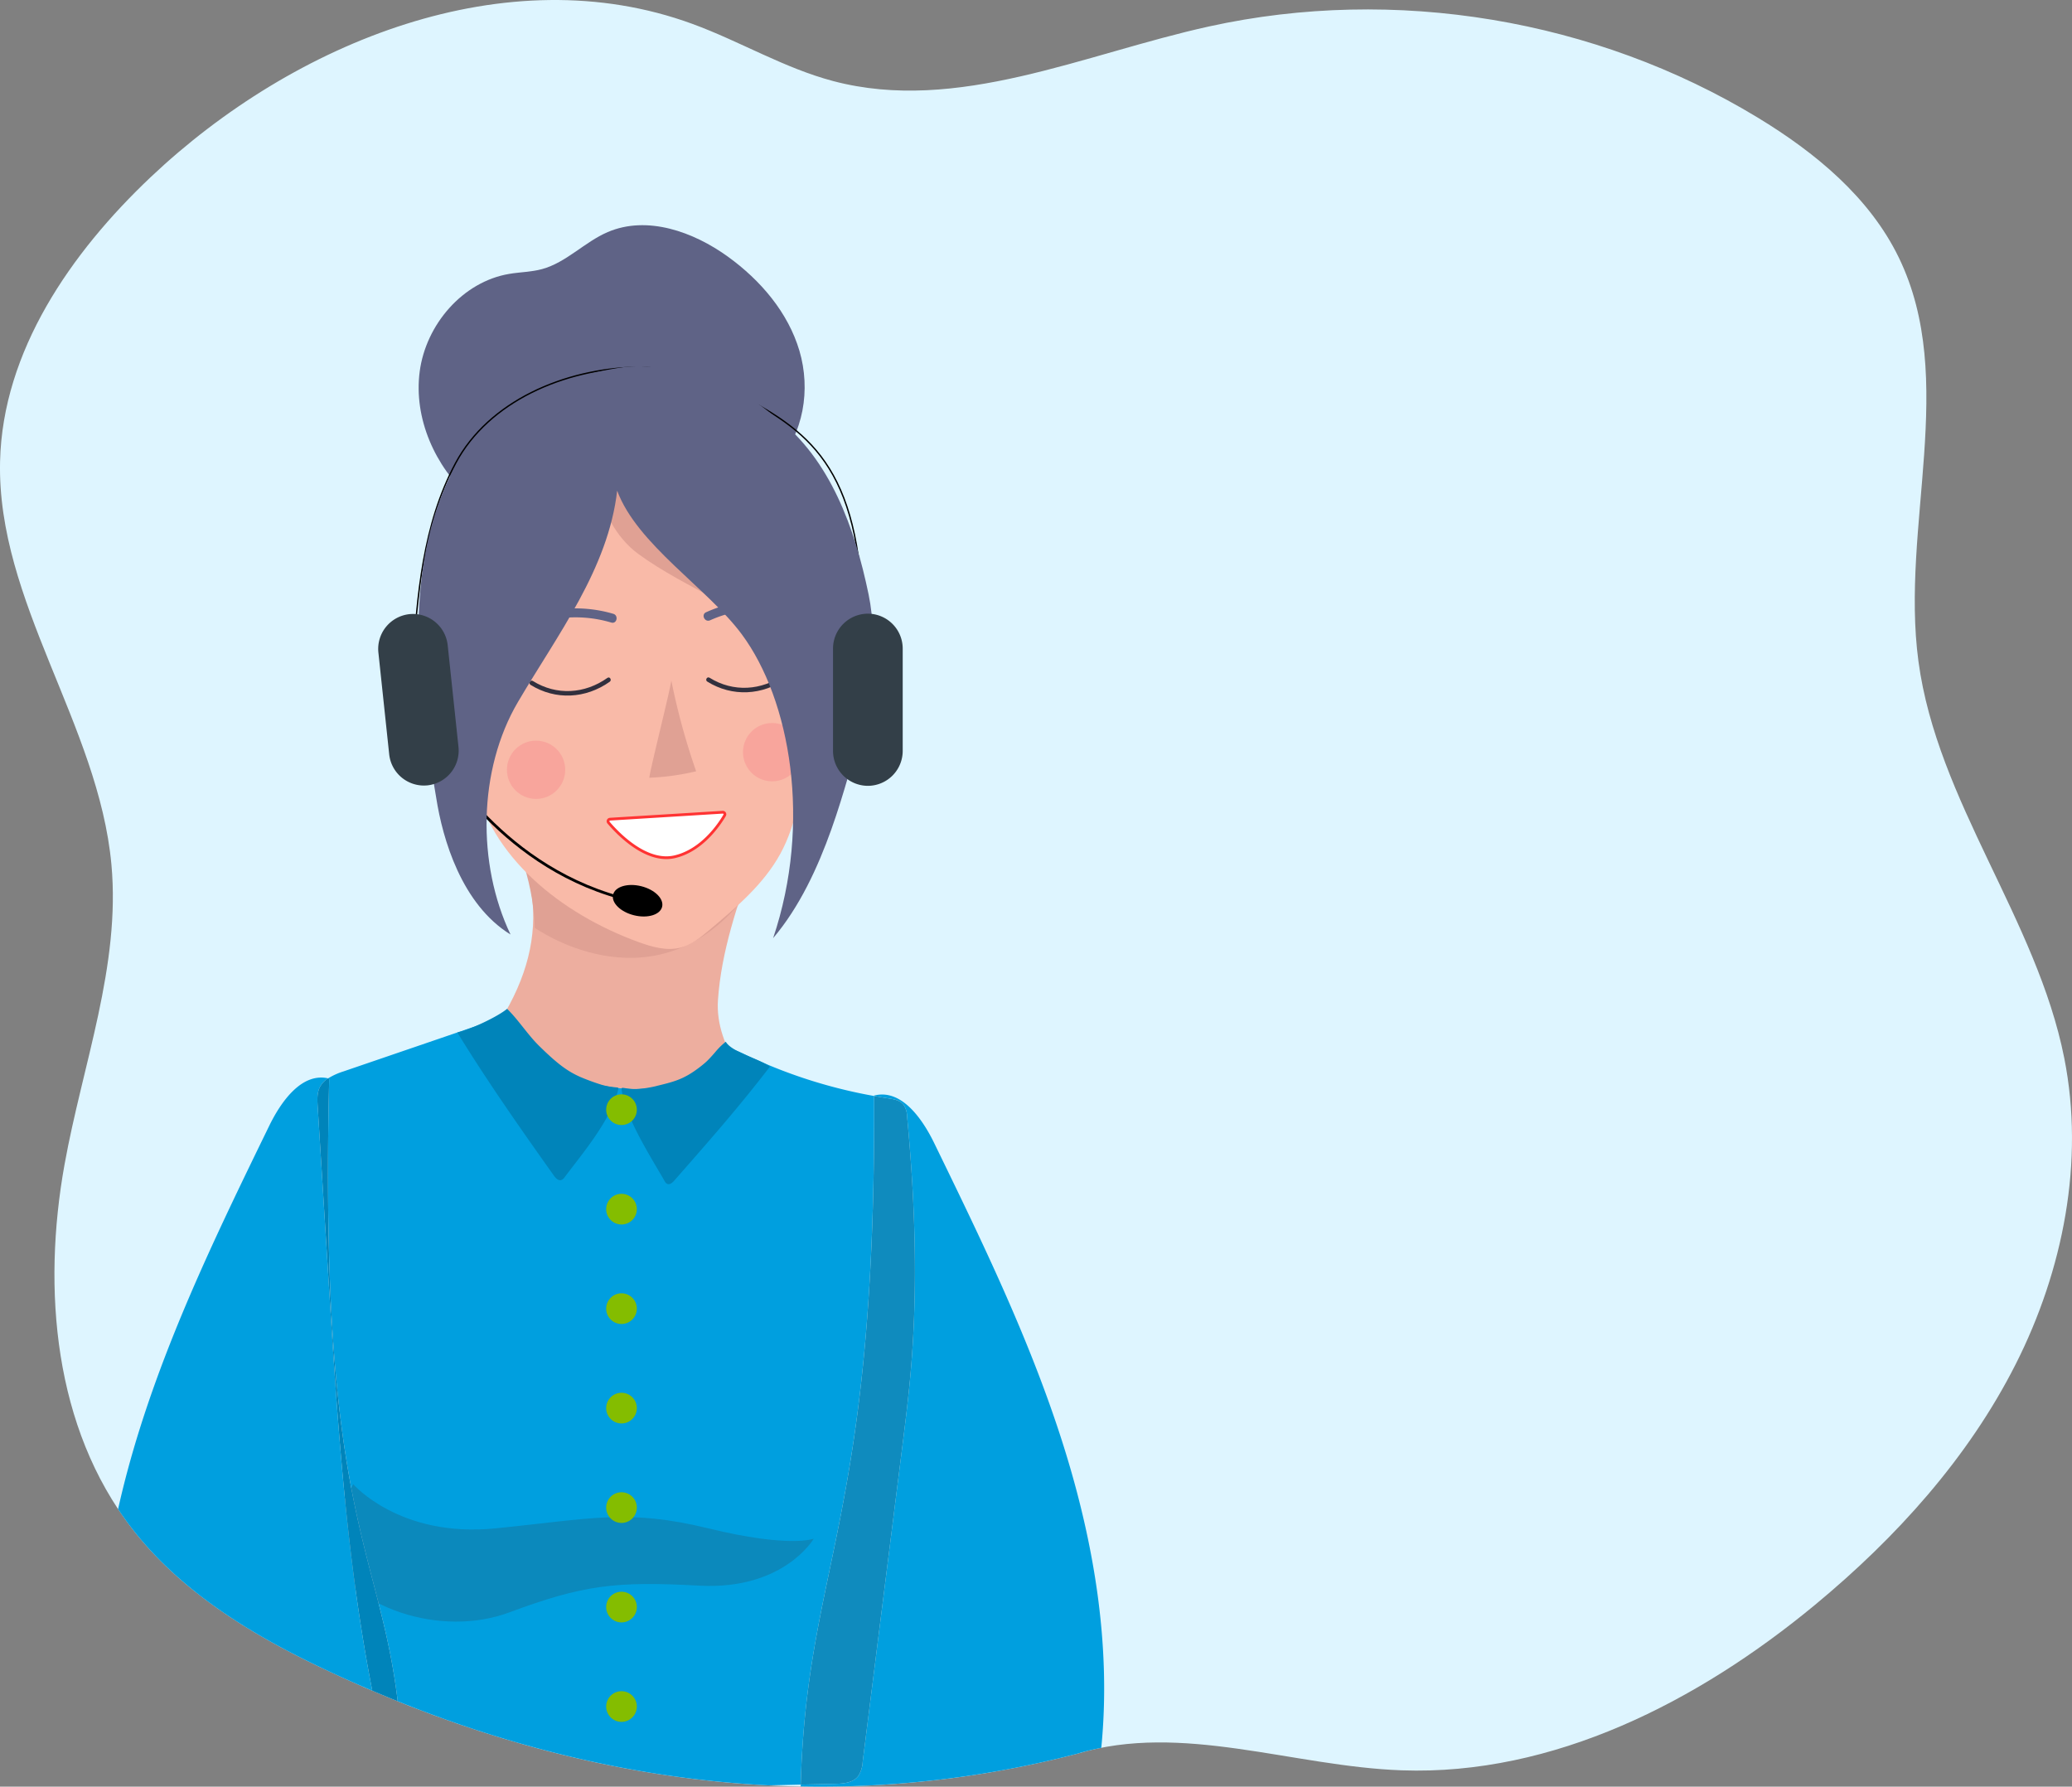
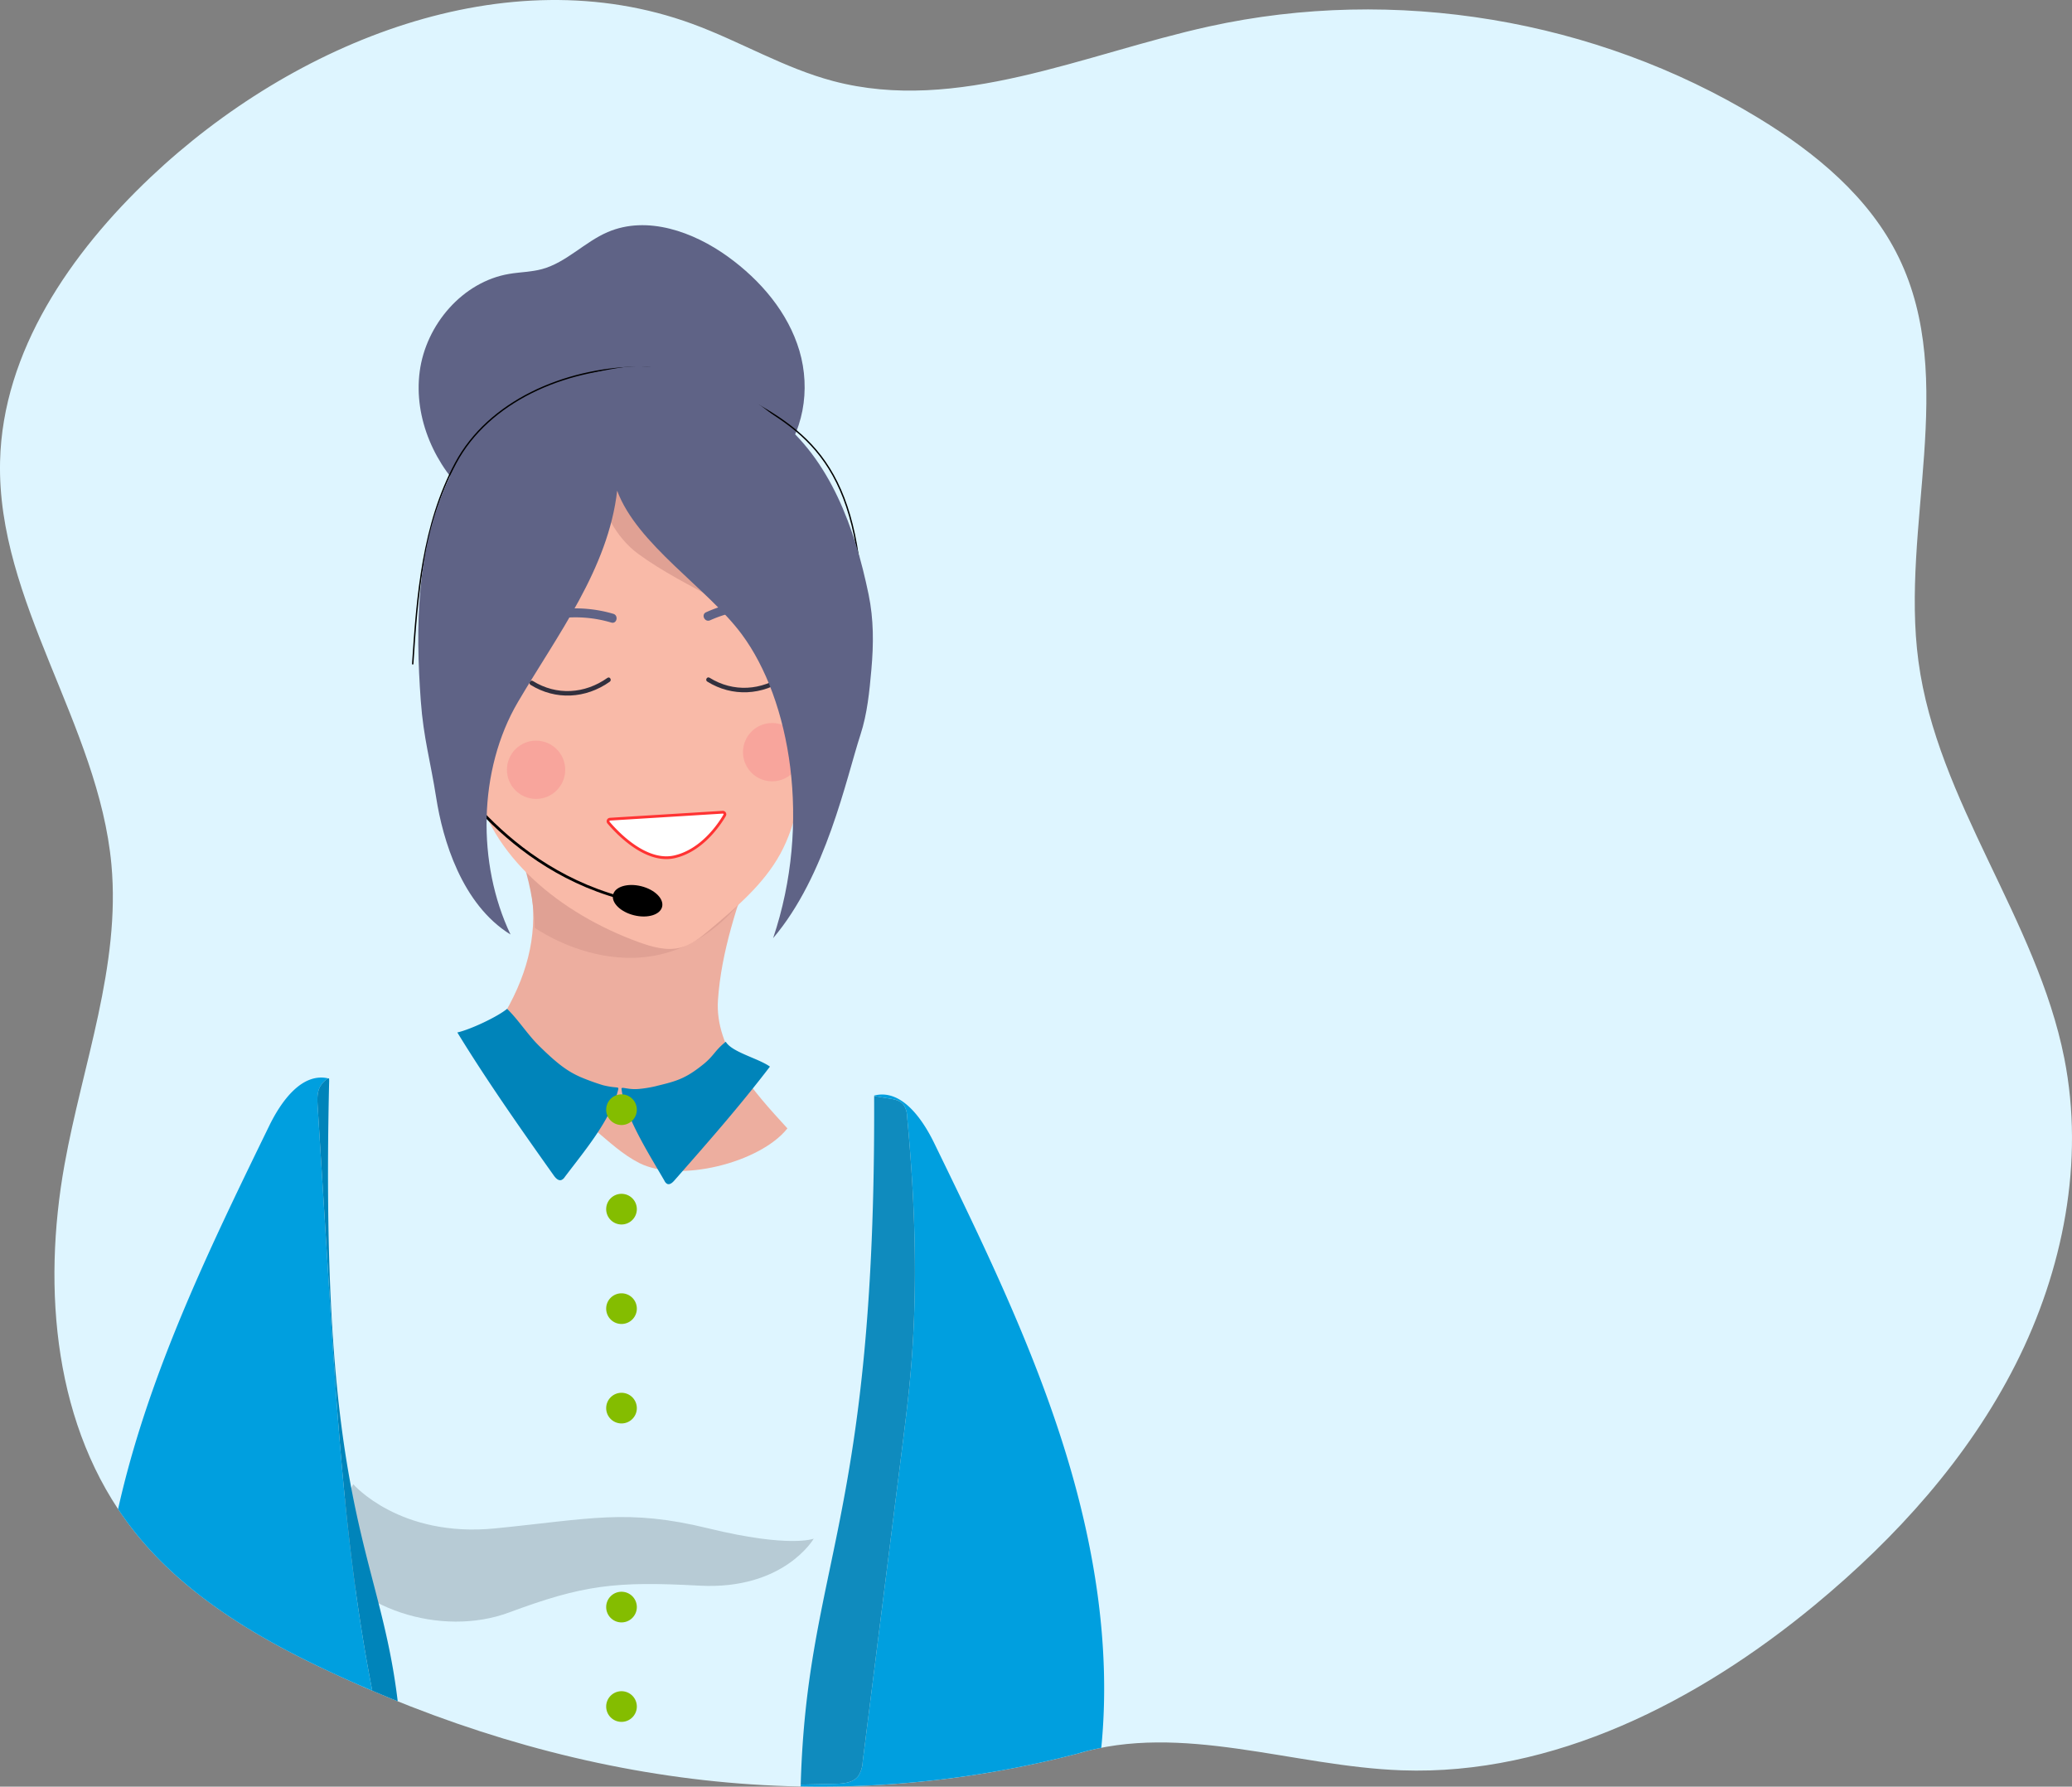
<svg xmlns="http://www.w3.org/2000/svg" width="751.528" height="648" viewBox="0 0 751.528 648">
  <rect x="0" y="0" width="751.528" height="648" fill="#808080" stroke="none" />
  <g id="Group_2341" data-name="Group 2341" transform="translate(-1073.783 -3488)">
    <path id="Path_3189" data-name="Path 3189" d="M440.028,704.609c-93.7,24.393-187.443,10.335-274.8-31.425-25.687-12.28-50.68-27.718-68.112-50.229C68.882,586.5,64.465,536.3,72.644,490.921c6.543-36.29,20.386-72.114,17-108.834-4.665-50.643-41.577-95.324-40.384-146.166.938-39.937,25.625-75.666,54.65-103.115C156,83.55,233.006,52.592,300.328,77.233c17.293,6.331,33.33,16.059,51.134,20.761,44.955,11.872,90.962-9.86,136.375-19.834,67.276-14.772,140.066-2.67,198.942,33.078,20.836,12.652,40.551,28.861,51.182,50.8,21.52,44.407.539,97.468,7.1,146.377,6.824,50.843,42.909,93.6,52.894,143.922,7.427,37.438-.392,76.956-17.615,111.014s-43.4,62.985-72.814,87.31c-42.408,35.073-94.89,61.948-149.889,59.992-39.534-1.407-79.734-17.455-117.611-6.041" transform="translate(1024.549 3419.417)" fill="#def5ff" />
    <g id="Group_2331" data-name="Group 2331" transform="translate(1246.64 3777.759)">
      <path id="Path_3190" data-name="Path 3190" d="M149.247,226.156c20.757,31.82,19.761,60.141-6.011,92.516,13.227,6.3,31.662,18.058,42.881,27.478,5.162,4.332,10.145,9.02,16.155,12.069,14.294,7.251,43.72-.033,53.706-12.569-12-13.111-26.394-28.826-25.189-46.555s7.137-34.751,13.019-51.518" transform="translate(-143.236 -226.156)" fill="#edae9f" />
    </g>
    <g id="Group_2332" data-name="Group 2332" transform="translate(1192.757 3857.068)">
-       <path id="Path_3191" data-name="Path 3191" d="M312.012,298.453l.017-.732a181.845,181.845,0,0,1-47.158-15.215c-2.569-1.239-5.445-2.573-8.161-1.7-2.072.664-3.531,2.46-5.031,4.035-10.244,10.743-26.579,12.341-40.873,8.337s-26.774-12.663-36.482-23.891l-.408.916q-27.156,9.29-54.311,18.576a24.748,24.748,0,0,0-5.625,2.536c.118.026.232.031.351.063l.02.9c-3.687,156.679,18.142,169.036,24.865,224.966,43.71,17.607,88.8,28.2,134.514,30.491q5.826-.13,11.655-.259C287.674,467.193,312.58,452.089,312.012,298.453Z" transform="translate(-113.934 -269.285)" fill="#009fdf" />
-     </g>
+       </g>
    <path id="Path_3192" data-name="Path 3192" d="M149.826,232.048s8.613,17.074,8.965,35.889c0,0,41.038,29.4,73.817-8.266l4.638-14.739" transform="translate(1108.932 3556.545)" fill="#e0a194" />
    <path id="Path_3193" data-name="Path 3193" d="M236.914,169.357c15.224-.307,28.166,12.319,32.8,26.324s2.854,29.1,1.03,43.662q-1.677,13.383-3.356,26.767c-1.543,12.319-3.187,24.952-9.193,35.906-6.03,11-15.976,19.424-25.708,27.592-3.143,2.639-6.438,5.357-10.471,6.392-5.05,1.295-10.4-.256-15.3-2.039-27.883-10.147-54.093-30.982-59.532-59.2-2.677-13.893-1.9-103.261-9.68-115.263" transform="translate(1098.597 3495.687)" fill="#f9baa8" />
    <g id="Group_2333" data-name="Group 2333" transform="translate(1225.626 3569.673)">
      <path id="Path_3194" data-name="Path 3194" d="M150.551,211.965c-12.786-11.419-20.6-28.887-18.361-45.884s15.537-32.556,32.44-35.417c3.963-.671,8.041-.682,11.92-1.738,8.832-2.4,15.417-9.82,23.83-13.429,14.286-6.129,31.061-.162,43.655,8.952,11.78,8.523,21.772,20.18,25.893,34.124s1.583,30.268-8.486,40.755" transform="translate(-131.807 -112.997)" fill="#5f6386" />
    </g>
-     <path id="Path_3195" data-name="Path 3195" d="M185.293,202.792a246.434,246.434,0,0,0,9.005,32.934,87.122,87.122,0,0,1-16.995,2.346c.509-3.889,7.481-31.392,7.99-35.281" transform="translate(1131.982 3532.003)" fill="#e0a194" />
    <g id="Group_2334" data-name="Group 2334" transform="translate(1265.846 3733.705)">
      <path id="Path_3196" data-name="Path 3196" d="M181.949,202.348c-8.222,5.822-18.433,6.5-27.065,1.131-.892-.555-1.71.853-.822,1.407,9.1,5.655,20.027,5.015,28.709-1.131.848-.6.035-2.014-.822-1.407Z" transform="translate(-153.68 -202.199)" fill="#32303e" />
    </g>
    <g id="Group_2335" data-name="Group 2335" transform="translate(1256.988 3708.645)">
      <path id="Path_3197" data-name="Path 3197" d="M188.108,190.549a48.58,48.58,0,0,0-38.486,4.822c-1.808,1.065-.046,3.8,1.762,2.738a45.322,45.322,0,0,1,35.994-4.386c2.015.594,2.733-2.584.73-3.174Z" transform="translate(-148.864 -188.572)" fill="#5f6386" />
    </g>
    <g id="Group_2336" data-name="Group 2336" transform="translate(1329.933 3732.524)">
      <path id="Path_3198" data-name="Path 3198" d="M216.8,201.706c-8.222,5.82-18.433,6.495-27.065,1.131-.894-.555-1.712.853-.822,1.4,9.1,5.655,20.027,5.015,28.709-1.131.848-.6.035-2.012-.822-1.4Z" transform="translate(-188.53 -201.557)" fill="#32303e" />
    </g>
    <path id="Path_3199" data-name="Path 3199" d="M169.884,231.3l40.862-2.521a.763.763,0,0,1,.708,1.149c-1.993,3.4-8.3,12.782-18.179,15.024-10.412,2.361-20.8-8.705-23.931-12.4A.764.764,0,0,1,169.884,231.3Z" transform="translate(1125.153 3553.8)" fill="#fff" stroke="#f33" stroke-width="1" />
    <path id="Path_3200" data-name="Path 3200" d="M187.986,251.048c-.721,2.911-5.287,4.285-10.2,3.067s-8.3-4.564-7.582-7.475,5.287-4.285,10.2-3.067S188.708,248.137,187.986,251.048Z" transform="translate(1125.95 3565.841)" />
    <circle id="Ellipse_57" data-name="Ellipse 57" cx="10.57" cy="10.57" r="10.57" transform="translate(1257.651 3756.617)" fill="#f79292" opacity="0.51" />
    <path id="Path_3201" data-name="Path 3201" d="M216.927,221.755a10.571,10.571,0,1,1-10.572-10.57A10.57,10.57,0,0,1,216.927,221.755Z" transform="translate(1147.487 3539.044)" fill="#f79292" opacity="0.51" />
    <path id="Path_3202" data-name="Path 3202" d="M157.493,267.555c4.239,4.163,7.409,9.314,11.647,13.477,6.815,6.7,10.392,9.229,14.945,11.252a83.039,83.039,0,0,0,8.225,2.983c5.243,1.276,5.789.28,5.458,1.65-2.65,10.987-12.578,22.626-19.373,31.658a2.693,2.693,0,0,1-1.239,1.076c-1.083.337-2.061-.706-2.718-1.631-11.979-16.872-24.187-34.251-35-51.893,4.731-1.054,14.538-5.667,18.054-8.571" transform="translate(1100.219 3586.331)" fill="#0084ba" />
    <path id="Path_3203" data-name="Path 3203" d="M209.646,274.047c-4.15,3.316-4.185,5.026-8.336,8.341-6.675,5.331-9.873,6.043-18.049,8a43.755,43.755,0,0,1-4.844.752c-4.248.467-6.712-1.017-6.592-.005,1.2,10.141,10.561,24.571,15.594,33.374a2.4,2.4,0,0,0,.976,1.092c.916.41,1.883-.428,2.554-1.193,12.256-13.957,23.4-26.576,34.709-41.342-4.178-2.994-13.85-5.243-16.013-9.016" transform="translate(1127.386 3591.778)" fill="#0084ba" />
    <path id="Path_3204" data-name="Path 3204" d="M165.553,160.508s1.021,26.824,17.6,38.971c17.672,12.946,40.889,20.4,47.638,31.43S201.7,163.916,201.7,163.916l-19.11-11.9" transform="translate(1122.126 3489.411)" fill="#e0a194" />
    <g id="Group_2337" data-name="Group 2337" transform="translate(1328.983 3705.743)">
      <path id="Path_3205" data-name="Path 3205" d="M227.7,190.77a48.582,48.582,0,0,0-38.786.535c-1.912.857-.465,3.773,1.449,2.916a45.312,45.312,0,0,1,36.259-.377c1.936.811,3-2.267,1.078-3.075Z" transform="translate(-188.015 -186.993)" fill="#5f6386" />
    </g>
    <path id="Path_3206" data-name="Path 3206" d="M135.978,217.86s22.675,41.531,69.856,52.18" transform="translate(1097.315 3544.643)" fill="none" stroke="#000" stroke-width="1" />
    <path id="Path_3207" data-name="Path 3207" d="M130.635,248.8c1.622-24.979,3.639-50.7,15.579-73.009s39.223-34.238,66-34.79c8.608-.177,24.764,3.825,32.009,7.512,27.644,14.071,47.594,25.535,49.567,79.4" transform="translate(1092.834 3480.164)" fill="none" stroke="#000" stroke-width="0.5" />
    <g id="Group_2338" data-name="Group 2338" transform="translate(1225.499 3620.861)">
      <path id="Path_3208" data-name="Path 3208" d="M203.873,185.936c7.219,19.518,32.815,35.38,45.207,52.1,17.605,23.753,25.47,68.294,11.364,110.182,19.235-22.611,26.445-57.747,31.7-73.87,2.446-7.5,3.235-15.645,3.932-23.5.828-9.327.877-18.17-1.021-27.339-4.98-24.077-13.92-48.958-33.356-64.015-10.43-8.078-15.566-12.3-28.243-15.956-6.82-1.964-20.117-3.336-27.155-2.4-25.06,3.332-52.7,16.947-63.956,41.485s-11.673,52.6-9.7,79.526c.995,13.6,3.5,21.771,5.607,35.239,2.33,14.91,9.176,38.55,26.941,49.519-12.225-25.719-11.75-59.744,2.676-84.3s32.758-48.376,36-76.669" transform="translate(-131.739 -140.834)" fill="#5f6386" />
    </g>
-     <path id="Path_3209" data-name="Path 3209" d="M141.723,251.837h0a12.676,12.676,0,0,1-13.9-11.234L123.9,203.645a12.675,12.675,0,0,1,11.234-13.9h0a12.676,12.676,0,0,1,13.9,11.234l3.921,36.958A12.674,12.674,0,0,1,141.723,251.837Z" transform="translate(1087.126 3520.999)" fill="#333f48" />
-     <path id="Path_3210" data-name="Path 3210" d="M226.179,252.058h0a12.676,12.676,0,0,1-12.637-12.639V202.256a12.674,12.674,0,0,1,12.637-12.637h0a12.675,12.675,0,0,1,12.639,12.637V239.42A12.676,12.676,0,0,1,226.179,252.058Z" transform="translate(1162.384 3520.952)" fill="#333f48" />
    <path id="Path_3211" data-name="Path 3211" d="M179.917,289.985a5.559,5.559,0,1,1-5.559-5.561A5.559,5.559,0,0,1,179.917,289.985Z" transform="translate(1124.85 3600.483)" fill="#84bd00" />
    <path id="Path_3212" data-name="Path 3212" d="M179.917,309.6a5.559,5.559,0,1,1-5.559-5.559A5.559,5.559,0,0,1,179.917,309.6Z" transform="translate(1124.85 3616.942)" fill="#84bd00" />
    <path id="Path_3213" data-name="Path 3213" d="M179.917,329.223a5.559,5.559,0,1,1-5.559-5.559A5.558,5.558,0,0,1,179.917,329.223Z" transform="translate(1124.85 3633.4)" fill="#84bd00" />
    <path id="Path_3214" data-name="Path 3214" d="M179.917,348.843a5.559,5.559,0,1,1-5.559-5.559A5.558,5.558,0,0,1,179.917,348.843Z" transform="translate(1124.85 3649.859)" fill="#84bd00" />
    <path id="Path_3215" data-name="Path 3215" d="M179.917,388.083a5.559,5.559,0,1,1-5.559-5.559A5.559,5.559,0,0,1,179.917,388.083Z" transform="translate(1124.85 3682.777)" fill="#84bd00" />
    <path id="Path_3216" data-name="Path 3216" d="M179.917,407.7a5.559,5.559,0,1,1-5.559-5.559A5.56,5.56,0,0,1,179.917,407.7Z" transform="translate(1124.85 3699.235)" fill="#84bd00" />
    <path id="Path_3217" data-name="Path 3217" d="M124.224,361.311s16.789,19.492,51.5,16.031,47.853-7.2,77.356,0,38.184,3.727,38.184,3.727-10.829,18.707-41.491,17.039-42.223-.219-69.091,9.752c-24.391,9.053-57.151-1.164-68.121-23.275" transform="translate(1077.673 3664.982)" fill="#333f48" opacity="0.23" style="mix-blend-mode: multiply;isolation: isolate" />
    <g id="Group_2339" data-name="Group 2339" transform="translate(1116.61 3878.812)">
      <path id="Path_3218" data-name="Path 3218" d="M145.689,494.9q9.469,4.526,19.04,8.6c-9.538-48.607-12.7-98.4-15.8-147.924l-4.005-64.026c-.145-2.324-.268-4.77.748-6.866a8.388,8.388,0,0,1,3.045-3.286c-9.566-2.15-17.041,8.326-21.388,17.251-17.453,35.831-34.97,71.825-46.938,109.84-3.016,9.579-5.667,19.31-7.865,29.139q2.389,3.6,5.051,7.047C95.009,467.182,120,482.619,145.689,494.9Z" transform="translate(-72.525 -281.11)" fill="#009fdf" />
    </g>
    <path id="Path_3219" data-name="Path 3219" d="M112.688,284.55c-1.017,2.1-.894,4.542-.748,6.866l4.005,64.026c3.1,49.521,6.263,99.316,15.8,147.924q4.6,1.964,9.224,3.825c-6.723-55.93-28.552-68.287-24.865-224.966l-.02-.9c-.12-.031-.234-.037-.351-.062A8.387,8.387,0,0,0,112.688,284.55Z" transform="translate(1077.068 3597.832)" fill="#0084ba" />
    <g id="Group_2340" data-name="Group 2340" transform="translate(1364.189 3884.967)">
      <path id="Path_3220" data-name="Path 3220" d="M302.5,411.855c-11.967-38.017-29.485-74.01-46.938-109.84-4.4-9.034-12-19.683-21.737-17.19l0,.169c1.69.3,3.382.6,5.081.851,2.014.3,4.233.671,5.52,2.249a8.109,8.109,0,0,1,1.344,4.478c2.916,30.917,3.979,62.092,1.245,93.027-.824,9.321-1.992,18.608-3.159,27.892q-7.1,56.471-14.2,112.941a10.509,10.509,0,0,1-1.64,5.252c-1.89,2.435-5.4,2.712-8.481,2.786q-6.179.143-12.357.274c-.007.219-.013.434-.02.653a369.054,369.054,0,0,0,100.388-11.881c2.871-.864,5.756-1.554,8.65-2.122C319.837,484.6,313.627,447.193,302.5,411.855Z" transform="translate(-207.159 -284.457)" fill="#009fdf" />
    </g>
    <path id="Path_3221" data-name="Path 3221" d="M207.17,534.5q6.179-.141,12.357-.274c3.08-.074,6.591-.351,8.481-2.786a10.508,10.508,0,0,0,1.64-5.252q7.1-56.471,14.2-112.941c1.168-9.285,2.335-18.571,3.159-27.892,2.734-30.936,1.672-62.11-1.245-93.027a8.109,8.109,0,0,0-1.344-4.478c-1.287-1.578-3.507-1.949-5.52-2.249-1.7-.252-3.391-.552-5.081-.851l-.017.732C234.365,439.116,209.459,454.221,207.17,534.5Z" transform="translate(1157.039 3600.755)" fill="#0084ba" opacity="0.93" />
-     <path id="Path_3222" data-name="Path 3222" d="M179.917,368.463a5.559,5.559,0,1,1-5.559-5.559A5.559,5.559,0,0,1,179.917,368.463Z" transform="translate(1124.85 3666.318)" fill="#84bd00" />
  </g>
</svg>